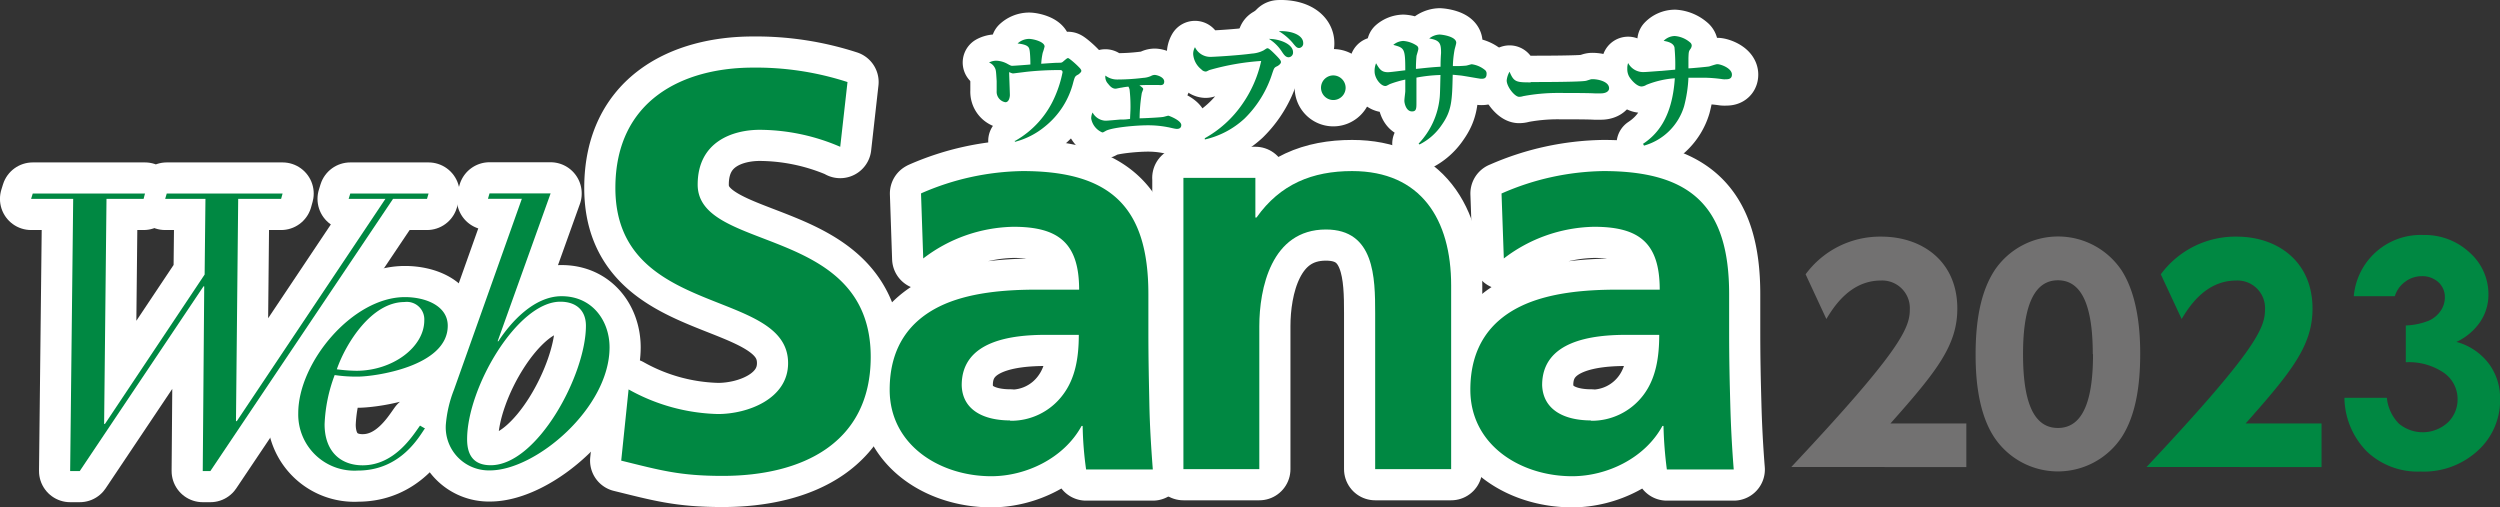
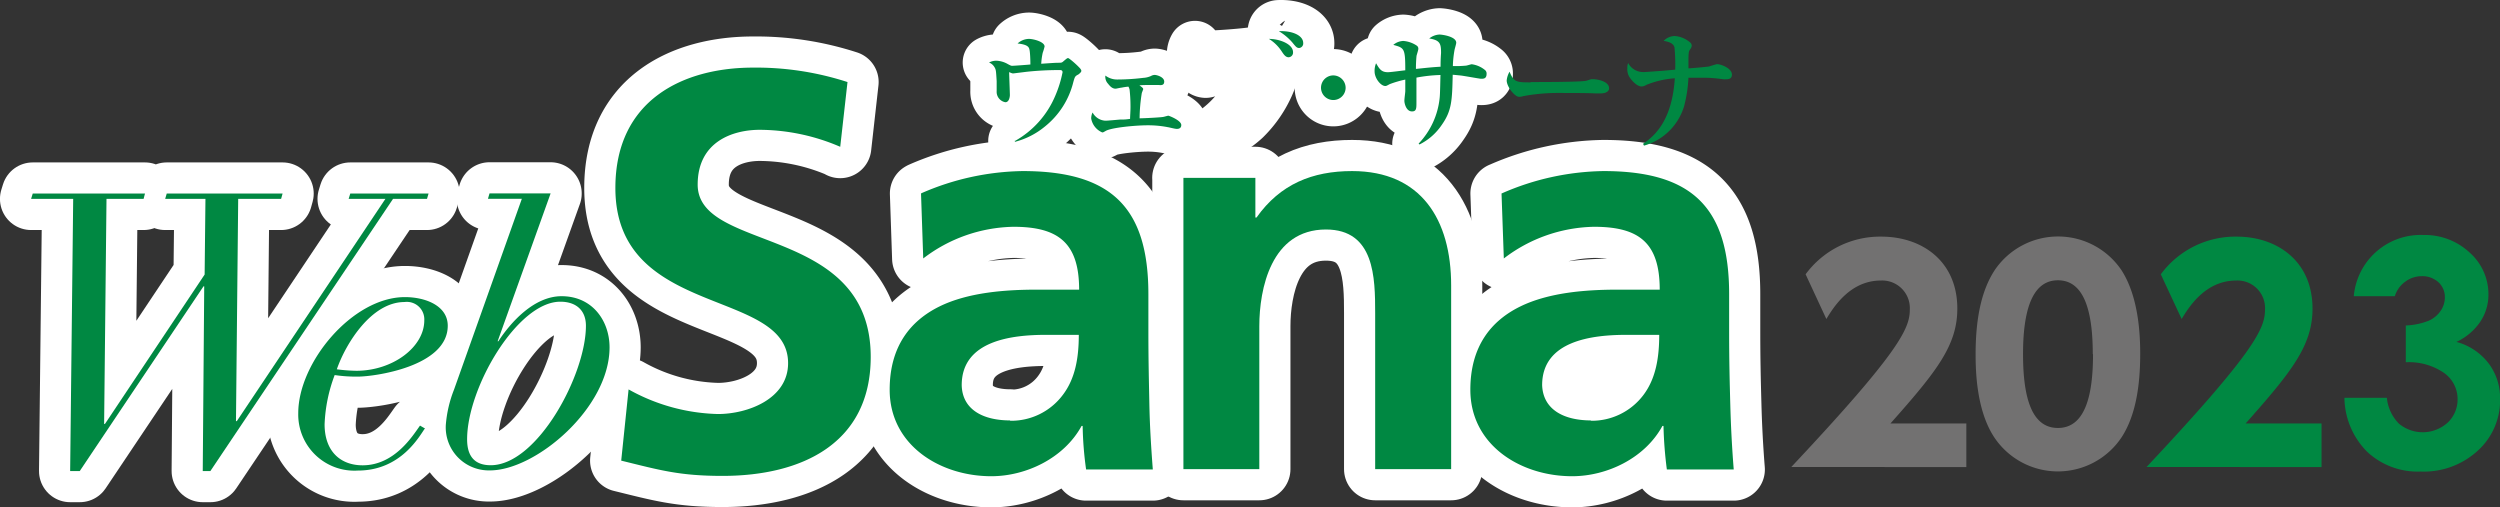
<svg xmlns="http://www.w3.org/2000/svg" viewBox="0 0 304.69 61.79">
  <rect x="0" y="0" width="304.69" height="61.79" fill="#333333" stroke="none" />
  <defs>
    <style>.cls-1,.cls-2{fill:#fff;stroke:#fff;stroke-linecap:round;stroke-linejoin:round;}.cls-1{stroke-width:7.59px;}.cls-2{stroke-width:6.42px;}.cls-3{fill:#008842;}.cls-4{fill:#727171;}</style>
  </defs>
  <g id="レイヤー_2" data-name="レイヤー 2">
    <g id="レイヤー_1-2" data-name="レイヤー 1">
      <path class="cls-1" d="M158.83,5.25a.55.55,0,0,1-.49.6c-.29,0-.42-.16-.83-.67a6.83,6.83,0,0,0-1.65-1.38C157.45,3.73,158.83,4.29,158.83,5.25Z" />
      <path class="cls-2" d="M123.72,17.17a11.35,11.35,0,0,0,4.88-5.47,14.06,14.06,0,0,0,.9-2.89c0-.27-.22-.27-.33-.27a36.81,36.81,0,0,0-4.06.21l-1.62.2c-.09,0-.12,0-.5-.16,0,.22.09,2.58.09,2.79s-.09.88-.55.88a1.29,1.29,0,0,1-1.06-1.36l0-1.21c-.08-1.29-.08-1.39-.27-1.71a1.32,1.32,0,0,0-.66-.56,1.88,1.88,0,0,1,.89-.22,3,3,0,0,1,1.38.4c.39.21.43.22.57.22s1.85-.12,2.2-.16c0-.93-.07-1.66-.1-1.74-.06-.32-.12-.68-1.46-.82a2.09,2.09,0,0,1,1.38-.56c.54,0,1.91.35,1.91.93a6.82,6.82,0,0,1-.23.77,8.5,8.5,0,0,0-.18,1.33c1.6-.11,1.86-.12,2-.12.42,0,.5,0,.66-.14.49-.42.52-.43.62-.43s.83.6,1.34,1.13c.07.07.27.27.27.43s-.26.35-.34.42c-.43.23-.44.26-.63.91a10,10,0,0,1-3.47,5.45,9.45,9.45,0,0,1-3.63,1.86l-.07-.11" />
      <path class="cls-2" d="M139.33,10.88l-.17.45a20.08,20.08,0,0,0-.27,3.09c.46,0,2.42-.1,2.81-.16.11,0,.61-.16.69-.16s1.58.57,1.58,1.14c0,.37-.27.47-.53.47s-.94-.19-1.11-.21a12.61,12.61,0,0,0-2.45-.23c-1.48,0-4.5.28-5.16.71-.24.13-.26.16-.38.16a2.26,2.26,0,0,1-1.35-1.7,1.67,1.67,0,0,1,.17-.73,1.88,1.88,0,0,0,1.54,1c.18,0,.25,0,1.82-.14.55,0,.61,0,1.21-.08,0-.39.05-.86.05-1.5a18.21,18.21,0,0,0-.11-2.07,1.5,1.5,0,0,0-.14-.36,6.64,6.64,0,0,0-.83.12c-.11,0-.65.13-.73.13-.33,0-.6-.18-.92-.6a1.22,1.22,0,0,1-.33-1,2.34,2.34,0,0,0,1.44.48,26.07,26.07,0,0,0,3.17-.2,2.64,2.64,0,0,0,.95-.23,1,1,0,0,1,.43-.13c.29,0,1.18.26,1.18.81s-.51.42-.74.42l-.68,0c-.83,0-1.32,0-1.6.05.32.22.46.33.46.46" />
      <path class="cls-2" d="M146.81,16.86a13.53,13.53,0,0,0,4.59-4.16,14.61,14.61,0,0,0,2.31-5.27,30,30,0,0,0-6.32,1.11c-.27.13-.33.18-.46.18a.75.75,0,0,1-.51-.26,2.61,2.61,0,0,1-1-1.85,1.64,1.64,0,0,1,.22-.86,2.06,2.06,0,0,0,1.93,1.18c.38,0,3.43-.18,5-.4A3.63,3.63,0,0,0,154,6.14c.34-.22.39-.26.48-.26s.25.07.87.69.77.82.77,1-.25.39-.46.5c-.38.17-.38.25-.59.84a13.36,13.36,0,0,1-3.38,5.53A10.55,10.55,0,0,1,146.84,17l0-.12" />
-       <path class="cls-1" d="M157.59,6.36a.57.57,0,0,1-.53.62c-.38,0-.59-.32-.88-.76a5,5,0,0,0-1.53-1.48c1.33,0,2.94.64,2.94,1.62" />
      <path class="cls-2" d="M164,10.71a1.5,1.5,0,1,1-1.51-1.52A1.52,1.52,0,0,1,164,10.71" />
      <path class="cls-2" d="M172.89,17.51a9.45,9.45,0,0,0,2.57-5.58c.06-.44.08-2.39.1-2.79a18.17,18.17,0,0,0-2.93.32c0,.46,0,2.58,0,3,0,.75,0,1.12-.54,1.12-.72,0-.93-1-.93-1.29s.11-1,.11-1.19c0-.61,0-1,0-1.4a12.44,12.44,0,0,0-1.91.56c-.36.2-.41.22-.53.22-.56,0-1.3-.95-1.3-1.77a2.4,2.4,0,0,1,.18-1c.41.69.63,1.09,1.45,1.09.34,0,1.82-.21,2.11-.23,0-2.7-.12-2.73-1.46-3.1a2,2,0,0,1,1.21-.48,3.39,3.39,0,0,1,1.66.58.44.44,0,0,1,.18.39c0,.15-.2.73-.22.86a15.21,15.21,0,0,0-.07,1.58c1.45-.15,1.85-.2,3-.27,0-1.05.06-1.58.06-1.68,0-1.13-.12-1.55-1.44-1.76a2.15,2.15,0,0,1,1.24-.48c.31,0,2.05.23,2.05,1,0,.14-.18.73-.2.84a12.5,12.5,0,0,0-.21,2A12.64,12.64,0,0,0,178.66,8c.11,0,.62-.17.71-.17a3.21,3.21,0,0,1,1.57.67.55.55,0,0,1,.24.49c0,.61-.37.61-.68.61-.16,0-2.1-.36-2.5-.4s-.71-.07-.95-.09c-.07,3.15-.11,4.38-1.34,6.12A7.07,7.07,0,0,1,173,17.61l-.1-.1" />
-       <path class="cls-2" d="M186.53,10c1,0,6.24,0,6.8-.16l.45-.14a.88.88,0,0,1,.33-.05c.64,0,2,.28,2,1.11,0,.38-.41.62-1,.62-.29,0-.7,0-.76,0-.9-.05-3.26-.05-4.3-.05a22.93,22.93,0,0,0-4.42.39,1.55,1.55,0,0,1-.49.08c-.52,0-1.51-1.22-1.51-2a2.64,2.64,0,0,1,.35-1.06c.52,1.26.81,1.3,2.59,1.3" />
-       <path class="cls-2" d="M200.23,17.54c1.63-1.08,3.57-3.07,3.89-8a11.3,11.3,0,0,0-3.46.8,1.22,1.22,0,0,1-.59.2c-.53,0-1.17-.66-1.5-1.18a1.84,1.84,0,0,1-.24-1,1.87,1.87,0,0,1,.1-.68,2.07,2.07,0,0,0,1.95,1.1c.32,0,1.67-.12,2.11-.14l1.68-.15a22.32,22.32,0,0,0-.09-2.71c-.14-.59-.93-.73-1.32-.8a1.94,1.94,0,0,1,1.36-.59,3.24,3.24,0,0,1,1.86.78.5.5,0,0,1,.2.41A.83.83,0,0,1,206,6c-.19.27-.19.36-.22,1.07,0,.18,0,1.1,0,1.26.33,0,2.4-.2,2.52-.23s.82-.28,1-.28c.42,0,1.78.49,1.78,1.27,0,.57-.5.57-.73.57a2.23,2.23,0,0,1-.34,0,17.8,17.8,0,0,0-2.33-.19l-1.9,0a16.36,16.36,0,0,1-.53,3.48,7.11,7.11,0,0,1-4.89,4.8l-.06-.14" />
      <polyline class="cls-1" points="8.92 24.24 3.79 24.24 3.99 23.59 17.67 23.59 17.5 24.24 12.98 24.24 12.69 51.67 12.79 51.67 24.94 33.46 25.04 24.24 20.13 24.24 20.32 23.59 34.44 23.59 34.26 24.24 29.03 24.24 28.76 51.33 28.86 51.33 46.97 24.24 42.49 24.24 42.69 23.59 52.23 23.59 52.04 24.24 47.9 24.24 25.64 57.41 24.71 57.41 24.89 34.9 24.8 34.9 9.72 57.41 8.55 57.41 8.92 24.24" />
      <path class="cls-1" d="M51.81,52.18c-.65.89-2.89,5.17-8.2,5.17a6.84,6.84,0,0,1-7.26-7c0-6.18,6.62-14.14,13-14.14,2.52,0,5.22,1.06,5.22,3.49,0,5-9,6.2-10.94,6.2a17.79,17.79,0,0,1-2.84-.19,18.89,18.89,0,0,0-1.23,6c0,3.36,2,5,4.63,5,3.9,0,6.1-3.59,7-4.84l.55.32M49.3,36.81c-4,0-7.14,5-8.25,8.2a20.49,20.49,0,0,0,2.38.18c4.42,0,8.28-2.88,8.28-6.14A2.13,2.13,0,0,0,49.3,36.81Z" />
      <path class="cls-1" d="M67.1,23.59l-6.45,18,.09,0c1.54-2.37,4.38-5.49,7.7-5.49,3.81,0,5.85,3.07,5.85,6.23,0,7.4-9,15-14.57,15a5.25,5.25,0,0,1-5.39-5.49,14.81,14.81,0,0,1,1-4.34l8.27-23.27H59.47l.19-.66H67.1M59.81,56.7c5.65,0,11.6-11,11.6-17,0-1.9-1.22-2.93-3.12-2.93-5.23,0-11.36,10.48-11.36,16.77C56.93,55.58,57.82,56.7,59.81,56.7Z" />
      <path class="cls-1" d="M102.4,17.89a25,25,0,0,0-9.79-2.07c-3.32,0-7.58,1.45-7.58,6.68,0,8.35,21.09,4.82,21.09,21C106.12,54,97.78,58,88.06,58c-5.24,0-7.59-.69-12.35-1.86l.9-8.68a23.4,23.4,0,0,0,10.89,3c3.66,0,8.55-1.86,8.55-6.2C96.05,35.05,75,38.84,75,22.91,75,12.16,83.3,8.24,91.78,8.24A36.07,36.07,0,0,1,103.29,10l-.89,7.92" />
      <path class="cls-1" d="M112.32,23.54a31.83,31.83,0,0,1,12.33-2.69c10.82,0,15.31,4.48,15.31,15v4.54c0,3.59.07,6.28.12,8.89s.21,5.18.42,7.94h-8.13a42.81,42.81,0,0,1-.42-5.31h-.13c-2.14,3.93-6.77,6.13-11,6.13-6.26,0-12.39-3.79-12.39-10.54,0-5.31,2.55-8.41,6.05-10.14s8.07-2.06,11.93-2.06h5.11c0-5.73-2.57-7.66-8-7.66a18.57,18.57,0,0,0-11,3.86l-.27-7.92m10.81,27.7a7.86,7.86,0,0,0,6.48-3.16c1.52-2,1.94-4.55,1.94-7.31h-4c-4.15,0-10.27.69-10.27,6.13C117.28,49.94,119.83,51.24,123.13,51.24Z" />
      <path class="cls-1" d="M144.22,21.68H153v4.83h.14c2.89-4.08,6.82-5.66,11.65-5.66,8.42,0,12.07,5.93,12.07,13.93v22.4H167.6v-19c0-4.35-.07-10.21-6-10.21-6.69,0-8.12,7.25-8.12,11.79V57.18h-9.25V21.68" />
-       <path class="cls-1" d="M183.1,23.54a31.83,31.83,0,0,1,12.33-2.69c10.83,0,15.31,4.48,15.31,15v4.54c0,3.59.07,6.28.14,8.89s.2,5.18.42,7.94h-8.15a49.19,49.19,0,0,1-.41-5.31h-.13c-2.13,3.93-6.76,6.13-11,6.13-6.28,0-12.41-3.79-12.41-10.54,0-5.31,2.55-8.41,6.07-10.14s8.06-2.06,11.93-2.06h5.08c0-5.73-2.54-7.66-8-7.66a18.59,18.59,0,0,0-11,3.86l-.28-7.92m10.82,27.7a7.88,7.88,0,0,0,6.49-3.16c1.5-2,1.91-4.55,1.91-7.31h-4c-4.12,0-10.27.69-10.27,6.13C188.06,49.94,190.62,51.24,193.92,51.24Z" />
+       <path class="cls-1" d="M183.1,23.54a31.83,31.83,0,0,1,12.33-2.69c10.83,0,15.31,4.48,15.31,15v4.54c0,3.59.07,6.28.14,8.89s.2,5.18.42,7.94h-8.15a49.19,49.19,0,0,1-.41-5.31h-.13c-2.13,3.93-6.76,6.13-11,6.13-6.28,0-12.41-3.79-12.41-10.54,0-5.31,2.55-8.41,6.07-10.14s8.06-2.06,11.93-2.06h5.08c0-5.73-2.54-7.66-8-7.66a18.59,18.59,0,0,0-11,3.86l-.28-7.92m10.82,27.7a7.88,7.88,0,0,0,6.49-3.16c1.5-2,1.91-4.55,1.91-7.31h-4C188.06,49.94,190.62,51.24,193.92,51.24Z" />
      <path class="cls-3" d="M158.83,5.25a.55.55,0,0,1-.49.6c-.29,0-.42-.16-.83-.67a6.83,6.83,0,0,0-1.65-1.38C157.45,3.73,158.83,4.29,158.83,5.25Z" />
      <path class="cls-3" d="M123.72,17.17a11.35,11.35,0,0,0,4.88-5.47,14.06,14.06,0,0,0,.9-2.89c0-.27-.22-.27-.33-.27a36.81,36.81,0,0,0-4.06.21l-1.62.2c-.09,0-.12,0-.5-.16,0,.22.09,2.58.09,2.79s-.09.88-.55.88a1.29,1.29,0,0,1-1.06-1.36l0-1.21c-.08-1.29-.08-1.39-.27-1.71a1.32,1.32,0,0,0-.66-.56,1.88,1.88,0,0,1,.89-.22,3,3,0,0,1,1.38.4c.39.21.43.22.57.22s1.85-.12,2.2-.16c0-.93-.07-1.66-.1-1.74-.06-.32-.12-.68-1.46-.82a2.09,2.09,0,0,1,1.38-.56c.54,0,1.91.35,1.91.93a6.82,6.82,0,0,1-.23.77,8.5,8.5,0,0,0-.18,1.33c1.6-.11,1.86-.12,2-.12.42,0,.5,0,.66-.14.49-.42.52-.43.62-.43s.83.6,1.34,1.13c.07.07.27.27.27.43s-.26.35-.34.42c-.43.23-.44.26-.63.91a10,10,0,0,1-3.47,5.45,9.45,9.45,0,0,1-3.63,1.86l-.07-.11" />
      <path class="cls-3" d="M139.33,10.88l-.17.45a20.08,20.08,0,0,0-.27,3.09c.46,0,2.42-.1,2.81-.16.11,0,.61-.16.69-.16s1.58.57,1.58,1.14c0,.37-.27.47-.53.47s-.94-.19-1.11-.21a12.61,12.61,0,0,0-2.45-.23c-1.48,0-4.5.28-5.16.71-.24.13-.26.16-.38.16a2.26,2.26,0,0,1-1.35-1.7,1.67,1.67,0,0,1,.17-.73,1.88,1.88,0,0,0,1.54,1c.18,0,.25,0,1.82-.14.55,0,.61,0,1.21-.08,0-.39.05-.86.05-1.5a18.21,18.21,0,0,0-.11-2.07,1.5,1.5,0,0,0-.14-.36,6.64,6.64,0,0,0-.83.12c-.11,0-.65.13-.73.13-.33,0-.6-.18-.92-.6a1.22,1.22,0,0,1-.33-1,2.34,2.34,0,0,0,1.44.48,26.07,26.07,0,0,0,3.17-.2,2.64,2.64,0,0,0,.95-.23,1,1,0,0,1,.43-.13c.29,0,1.18.26,1.18.81s-.51.42-.74.42l-.68,0c-.83,0-1.32,0-1.6.05.32.22.46.33.46.46" />
-       <path class="cls-3" d="M146.81,16.86a13.53,13.53,0,0,0,4.59-4.16,14.61,14.61,0,0,0,2.31-5.27,30,30,0,0,0-6.32,1.11c-.27.13-.33.18-.46.18a.75.75,0,0,1-.51-.26,2.61,2.61,0,0,1-1-1.85,1.64,1.64,0,0,1,.22-.86,2.06,2.06,0,0,0,1.93,1.18c.38,0,3.43-.18,5-.4A3.63,3.63,0,0,0,154,6.14c.34-.22.39-.26.48-.26s.25.07.87.69.77.82.77,1-.25.39-.46.5c-.38.17-.38.25-.59.84a13.36,13.36,0,0,1-3.38,5.53A10.55,10.55,0,0,1,146.84,17l0-.12" />
      <path class="cls-3" d="M157.59,6.36a.57.57,0,0,1-.53.62c-.38,0-.59-.32-.88-.76a5,5,0,0,0-1.53-1.48c1.33,0,2.94.64,2.94,1.62" />
      <path class="cls-3" d="M164,10.71a1.5,1.5,0,1,1-1.51-1.52A1.52,1.52,0,0,1,164,10.71" />
      <path class="cls-3" d="M172.89,17.51a9.45,9.45,0,0,0,2.57-5.58c.06-.44.08-2.39.1-2.79a18.17,18.17,0,0,0-2.93.32c0,.46,0,2.58,0,3,0,.75,0,1.12-.54,1.12-.72,0-.93-1-.93-1.29s.11-1,.11-1.19c0-.61,0-1,0-1.4a12.44,12.44,0,0,0-1.91.56c-.36.2-.41.22-.53.22-.56,0-1.3-.95-1.3-1.77a2.4,2.4,0,0,1,.18-1c.41.69.63,1.09,1.45,1.09.34,0,1.82-.21,2.11-.23,0-2.7-.12-2.73-1.46-3.1a2,2,0,0,1,1.21-.48,3.39,3.39,0,0,1,1.66.58.44.44,0,0,1,.18.39c0,.15-.2.73-.22.86a15.21,15.21,0,0,0-.07,1.58c1.45-.15,1.85-.2,3-.27,0-1.05.06-1.58.06-1.68,0-1.13-.12-1.55-1.44-1.76a2.15,2.15,0,0,1,1.24-.48c.31,0,2.05.23,2.05,1,0,.14-.18.73-.2.84a12.5,12.5,0,0,0-.21,2A12.64,12.64,0,0,0,178.66,8c.11,0,.62-.17.71-.17a3.21,3.21,0,0,1,1.57.67.55.55,0,0,1,.24.49c0,.61-.37.61-.68.61-.16,0-2.1-.36-2.5-.4s-.71-.07-.95-.09c-.07,3.15-.11,4.38-1.34,6.12A7.07,7.07,0,0,1,173,17.61l-.1-.1" />
      <path class="cls-3" d="M186.53,10c1,0,6.24,0,6.8-.16l.45-.14a.88.88,0,0,1,.33-.05c.64,0,2,.28,2,1.11,0,.38-.41.62-1,.62-.29,0-.7,0-.76,0-.9-.05-3.26-.05-4.3-.05a22.93,22.93,0,0,0-4.42.39,1.55,1.55,0,0,1-.49.08c-.52,0-1.51-1.22-1.51-2a2.64,2.64,0,0,1,.35-1.06c.52,1.26.81,1.3,2.59,1.3" />
      <path class="cls-3" d="M200.23,17.54c1.63-1.08,3.57-3.07,3.89-8a11.3,11.3,0,0,0-3.46.8,1.22,1.22,0,0,1-.59.2c-.53,0-1.17-.66-1.5-1.18a1.84,1.84,0,0,1-.24-1,1.87,1.87,0,0,1,.1-.68,2.07,2.07,0,0,0,1.95,1.1c.32,0,1.67-.12,2.11-.14l1.68-.15a22.32,22.32,0,0,0-.09-2.71c-.14-.59-.93-.73-1.32-.8a1.94,1.94,0,0,1,1.36-.59,3.24,3.24,0,0,1,1.86.78.5.5,0,0,1,.2.41A.83.83,0,0,1,206,6c-.19.27-.19.36-.22,1.07,0,.18,0,1.1,0,1.26.33,0,2.4-.2,2.52-.23s.82-.28,1-.28c.42,0,1.78.49,1.78,1.27,0,.57-.5.57-.73.57a2.23,2.23,0,0,1-.34,0,17.8,17.8,0,0,0-2.33-.19l-1.9,0a16.36,16.36,0,0,1-.53,3.48,7.11,7.11,0,0,1-4.89,4.8l-.06-.14" />
      <polyline class="cls-3" points="8.92 24.24 3.79 24.24 3.99 23.59 17.67 23.59 17.5 24.24 12.98 24.24 12.69 51.67 12.79 51.67 24.94 33.46 25.04 24.24 20.13 24.24 20.32 23.59 34.44 23.59 34.26 24.24 29.03 24.24 28.76 51.33 28.86 51.33 46.97 24.24 42.49 24.24 42.69 23.59 52.23 23.59 52.04 24.24 47.9 24.24 25.64 57.41 24.71 57.41 24.89 34.9 24.8 34.9 9.72 57.41 8.55 57.41 8.92 24.24" />
      <path class="cls-3" d="M51.81,52.18c-.65.89-2.89,5.17-8.2,5.17a6.84,6.84,0,0,1-7.26-7c0-6.18,6.62-14.14,13-14.14,2.52,0,5.22,1.06,5.22,3.49,0,5-9,6.2-10.94,6.2a17.79,17.79,0,0,1-2.84-.19,18.89,18.89,0,0,0-1.23,6c0,3.36,2,5,4.63,5,3.9,0,6.1-3.59,7-4.84l.55.32M49.3,36.81c-4,0-7.14,5-8.25,8.2a20.49,20.49,0,0,0,2.38.18c4.42,0,8.28-2.88,8.28-6.14A2.13,2.13,0,0,0,49.3,36.81Z" />
      <path class="cls-3" d="M67.1,23.59l-6.45,18,.09,0c1.54-2.37,4.38-5.49,7.7-5.49,3.81,0,5.85,3.07,5.85,6.23,0,7.4-9,15-14.57,15a5.25,5.25,0,0,1-5.39-5.49,14.81,14.81,0,0,1,1-4.34l8.27-23.27H59.47l.19-.66H67.1M59.81,56.7c5.65,0,11.6-11,11.6-17,0-1.9-1.22-2.93-3.12-2.93-5.23,0-11.36,10.48-11.36,16.77C56.93,55.58,57.82,56.7,59.81,56.7Z" />
      <path class="cls-3" d="M102.4,17.89a25,25,0,0,0-9.79-2.07c-3.32,0-7.58,1.45-7.58,6.68,0,8.35,21.09,4.82,21.09,21C106.12,54,97.78,58,88.06,58c-5.24,0-7.59-.69-12.35-1.86l.9-8.68a23.4,23.4,0,0,0,10.89,3c3.66,0,8.55-1.86,8.55-6.2C96.05,35.05,75,38.84,75,22.91,75,12.16,83.3,8.24,91.78,8.24A36.07,36.07,0,0,1,103.29,10l-.89,7.92" />
      <path class="cls-3" d="M112.32,23.54a31.83,31.83,0,0,1,12.33-2.69c10.82,0,15.31,4.48,15.31,15v4.54c0,3.59.07,6.28.12,8.89s.21,5.18.42,7.94h-8.13a42.81,42.81,0,0,1-.42-5.31h-.13c-2.14,3.93-6.77,6.13-11,6.13-6.26,0-12.39-3.79-12.39-10.54,0-5.31,2.55-8.41,6.05-10.14s8.07-2.06,11.93-2.06h5.11c0-5.73-2.57-7.66-8-7.66a18.57,18.57,0,0,0-11,3.86l-.27-7.92m10.81,27.7a7.86,7.86,0,0,0,6.48-3.16c1.52-2,1.94-4.55,1.94-7.31h-4c-4.15,0-10.27.69-10.27,6.13C117.28,49.94,119.83,51.24,123.13,51.24Z" />
      <path class="cls-3" d="M144.22,21.68H153v4.83h.14c2.89-4.08,6.82-5.66,11.65-5.66,8.42,0,12.07,5.93,12.07,13.93v22.4H167.6v-19c0-4.35-.07-10.21-6-10.21-6.69,0-8.12,7.25-8.12,11.79V57.18h-9.25V21.68" />
      <path class="cls-3" d="M183.1,23.54a31.83,31.83,0,0,1,12.33-2.69c10.83,0,15.31,4.48,15.31,15v4.54c0,3.59.07,6.28.14,8.89s.2,5.18.42,7.94h-8.15a49.19,49.19,0,0,1-.41-5.31h-.13c-2.13,3.93-6.76,6.13-11,6.13-6.28,0-12.41-3.79-12.41-10.54,0-5.31,2.55-8.41,6.07-10.14s8.06-2.06,11.93-2.06h5.08c0-5.73-2.54-7.66-8-7.66a18.59,18.59,0,0,0-11,3.86l-.28-7.92m10.82,27.7a7.88,7.88,0,0,0,6.49-3.16c1.5-2,1.91-4.55,1.91-7.31h-4c-4.12,0-10.27.69-10.27,6.13C188.06,49.94,190.62,51.24,193.92,51.24Z" />
      <path class="cls-4" d="M239.65,51.61v5.31H218.31c13.15-14,14.45-16.88,14.45-19.17a3.37,3.37,0,0,0-3.53-3.56c-3.76,0-5.79,3.28-6.64,4.69l-2.53-5.45a11.26,11.26,0,0,1,9.24-4.59c4.9,0,9.25,2.95,9.25,8.77,0,4.48-2.5,7.64-8.15,14Z" />
      <path class="cls-4" d="M243,53.22c-2.12-3.28-2.22-8-2.22-10.06,0-4.86.89-8,2.29-10.18a9.32,9.32,0,0,1,15.52,0c2.05,3.22,2.25,7.74,2.25,10.14,0,4-.58,7.53-2.22,10.1a9.32,9.32,0,0,1-15.62,0Zm12.06-10.06c0-5.59-1.2-9-4.25-9-3.25,0-4.25,3.94-4.25,9,0,5.58,1.17,9,4.25,9C254.09,52.16,255.09,48.3,255.09,43.16Z" />
      <path class="cls-3" d="M282.94,51.61v5.31H261.61c13.14-14,14.44-16.88,14.44-19.17a3.36,3.36,0,0,0-3.52-3.56c-3.77,0-5.79,3.28-6.64,4.69l-2.54-5.45a11.29,11.29,0,0,1,9.25-4.59c4.89,0,9.24,2.95,9.24,8.77,0,4.48-2.5,7.64-8.15,14Z" />
      <path class="cls-3" d="M291.87,36.1h-5a8.18,8.18,0,0,1,8.47-7.46A8,8,0,0,1,301,30.79a6.76,6.76,0,0,1,2.28,5.09,5.9,5.9,0,0,1-1,3.34,7.14,7.14,0,0,1-2.9,2.45,7.33,7.33,0,0,1,3.91,2.6,7,7,0,0,1,1.41,4.37A8.27,8.27,0,0,1,302,54.91,9.71,9.71,0,0,1,295,57.47a9,9,0,0,1-6.51-2.42,9.47,9.47,0,0,1-2.76-6.57h5.17a5.19,5.19,0,0,0,1.48,3.16,4.53,4.53,0,0,0,5.94-.14,3.86,3.86,0,0,0,1.2-2.87,3.9,3.9,0,0,0-1.62-3.16,7.54,7.54,0,0,0-4.69-1.32V39.67a8.52,8.52,0,0,0,2.81-.59,3.49,3.49,0,0,0,1.44-1.2,2.88,2.88,0,0,0,.51-1.63,2.44,2.44,0,0,0-.78-1.85,2.91,2.91,0,0,0-2.06-.74,3.35,3.35,0,0,0-2,.68A3.4,3.4,0,0,0,291.87,36.1Z" />
    </g>
  </g>
</svg>